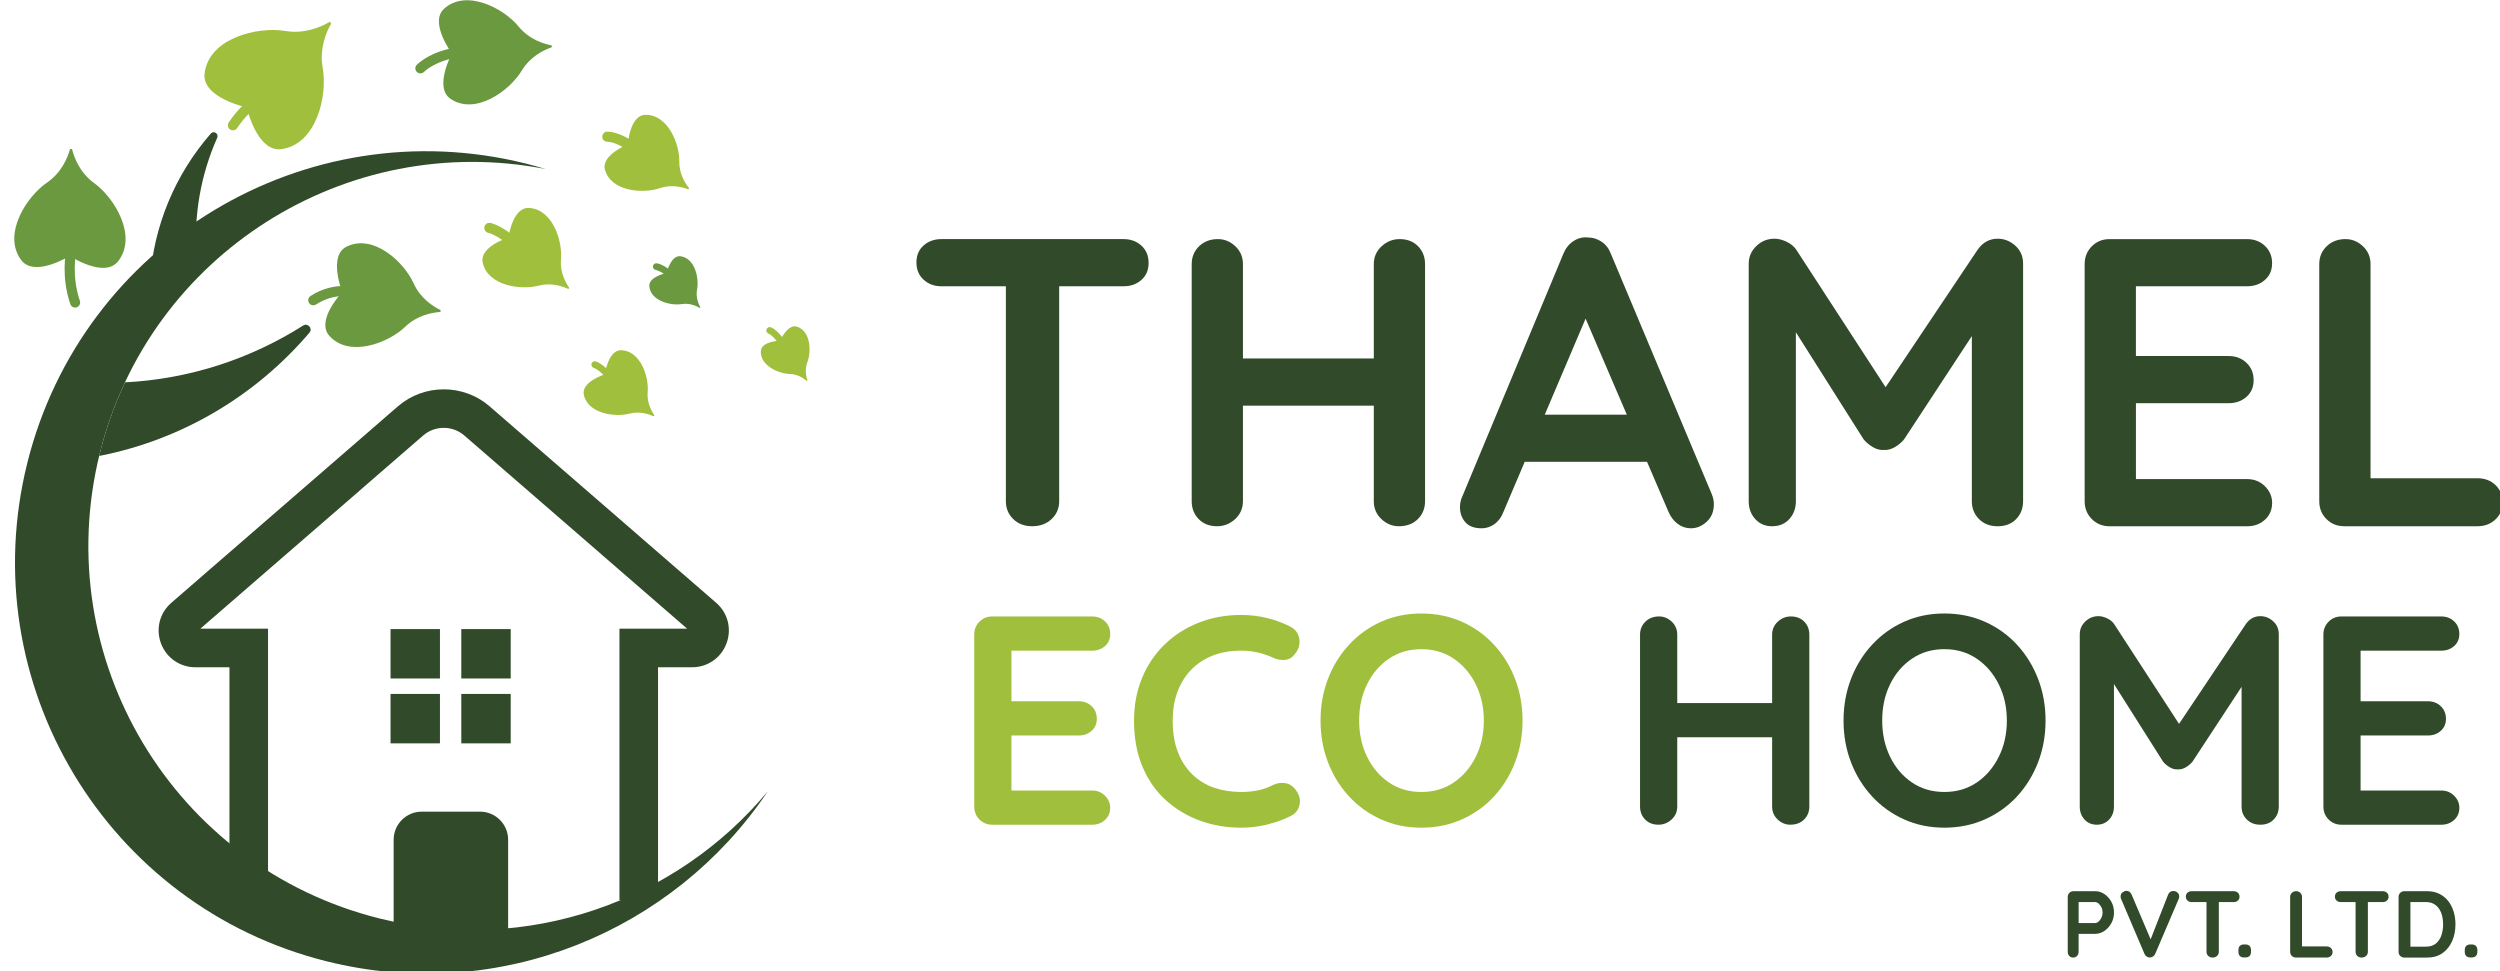
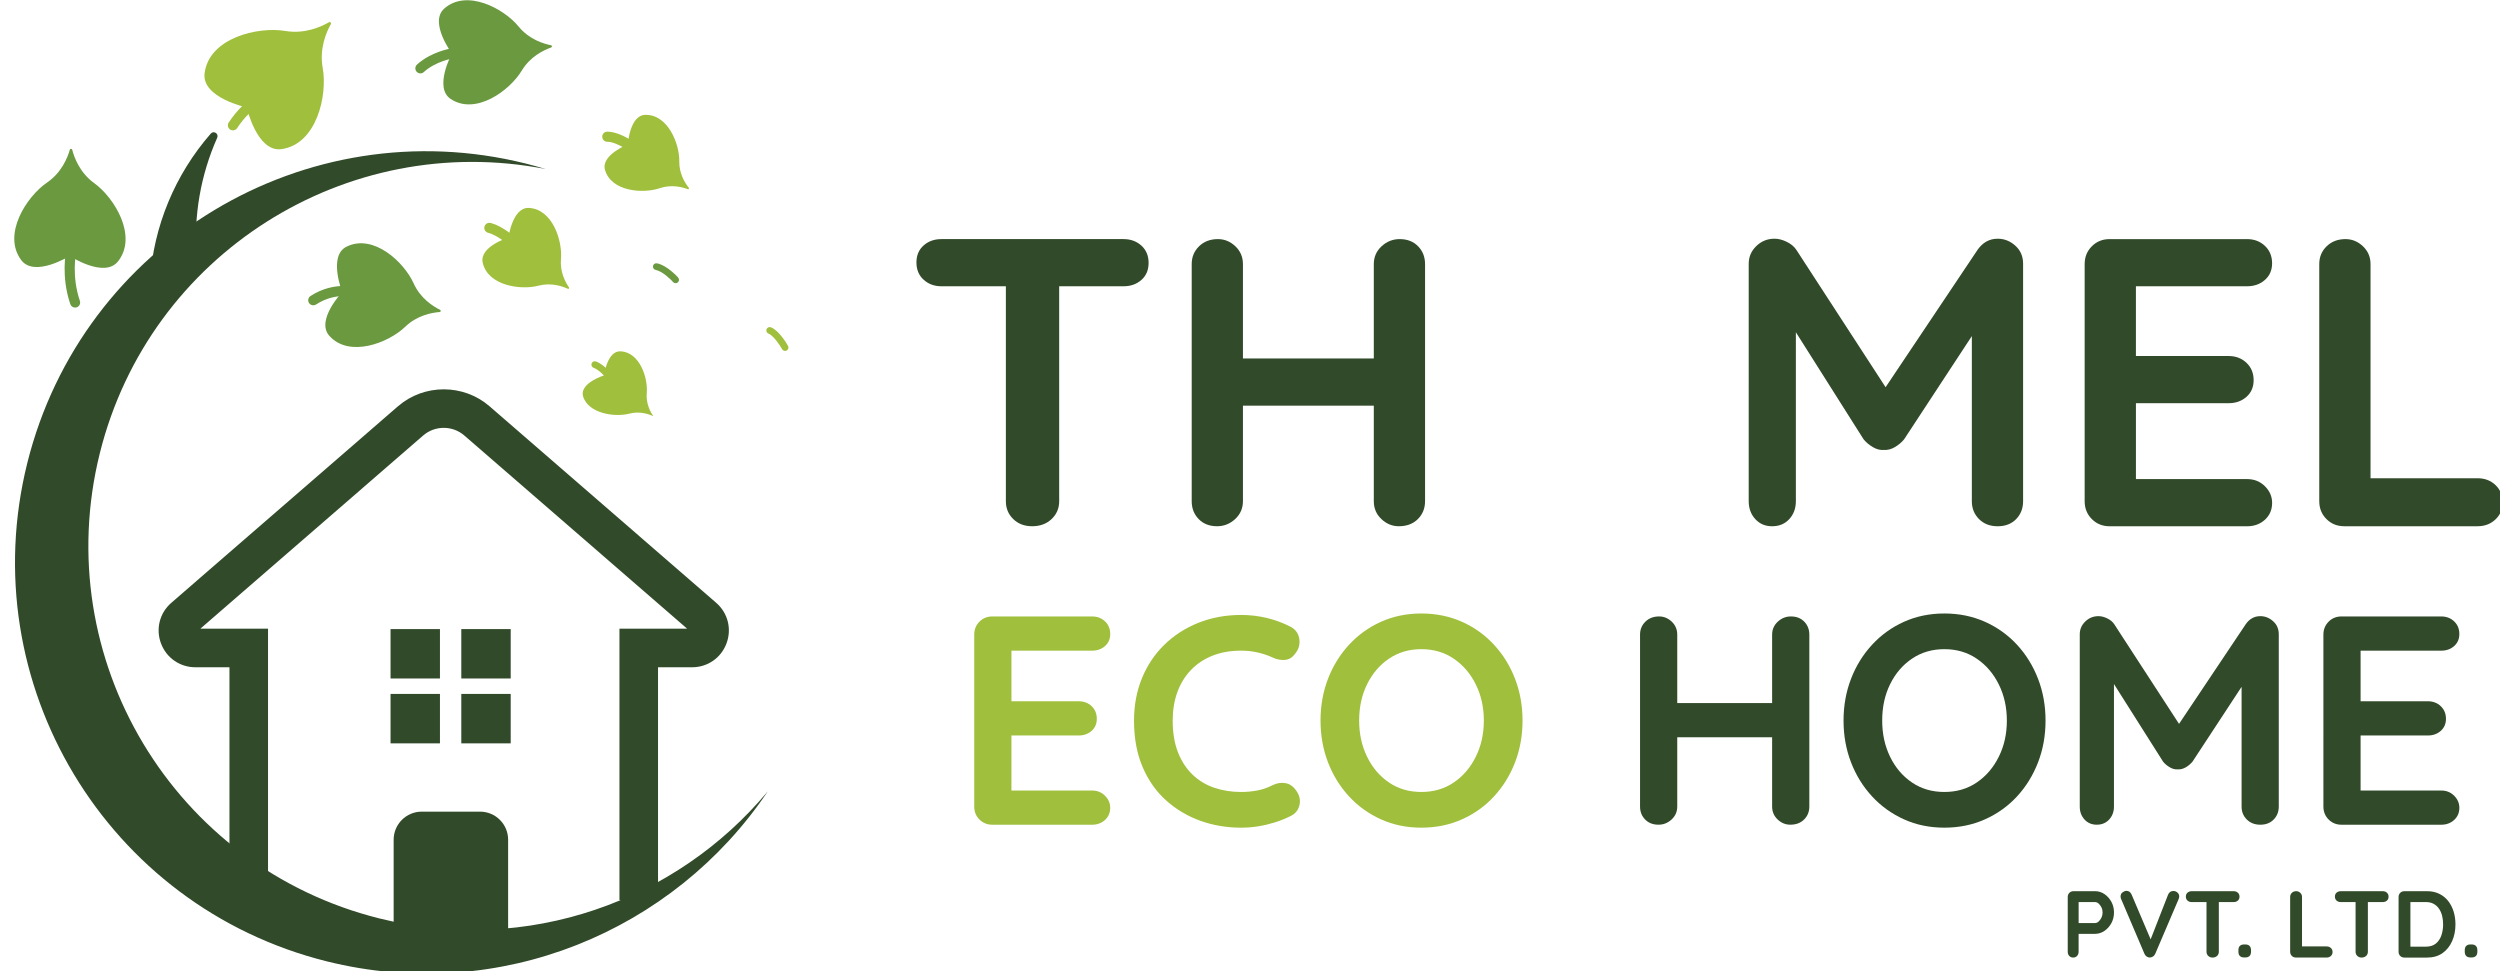
<svg xmlns="http://www.w3.org/2000/svg" version="1.1" id="Layer_1" x="0px" y="0px" width="175px" height="68px" viewBox="0 0 175 68" enable-background="new 0 0 175 68" xml:space="preserve">
  <g>
    <g>
      <path fill="#314A29" d="M65.902,20.039c-0.498,0-0.914-0.153-1.249-0.46c-0.336-0.305-0.502-0.707-0.502-1.206    c0-0.497,0.167-0.894,0.502-1.191c0.334-0.297,0.751-0.445,1.249-0.445h12.749c0.497,0,0.913,0.154,1.249,0.458    c0.335,0.307,0.502,0.709,0.502,1.208s-0.167,0.895-0.502,1.191c-0.336,0.297-0.752,0.445-1.249,0.445H65.902z M72.249,36.837    c-0.537,0-0.977-0.168-1.322-0.503s-0.516-0.751-0.516-1.249V18.432h3.732v16.653c0,0.498-0.177,0.914-0.531,1.249    C73.258,36.669,72.804,36.837,72.249,36.837" />
      <path fill="#314A29" d="M85.254,16.737c0.459,0,0.867,0.168,1.221,0.502c0.354,0.336,0.531,0.751,0.531,1.25v16.596    c0,0.497-0.183,0.914-0.545,1.249c-0.364,0.335-0.785,0.503-1.263,0.503c-0.536,0-0.967-0.168-1.292-0.503    s-0.487-0.752-0.487-1.249V18.489c0-0.499,0.173-0.914,0.516-1.25C84.278,16.905,84.719,16.737,85.254,16.737 M85.168,25.093    h12.806v3.302H85.168V25.093z M97.975,16.737c0.535,0,0.967,0.168,1.291,0.502c0.326,0.336,0.488,0.751,0.488,1.25v16.596    c0,0.497-0.168,0.914-0.502,1.249c-0.336,0.335-0.781,0.503-1.334,0.503c-0.461,0-0.867-0.168-1.221-0.503    c-0.355-0.335-0.531-0.752-0.531-1.249V18.489c0-0.499,0.182-0.914,0.545-1.25C97.074,16.905,97.496,16.737,97.975,16.737" />
-       <path fill="#314A29" d="M111.441,21.246l-6.201,14.586c-0.135,0.363-0.342,0.646-0.617,0.847c-0.279,0.201-0.58,0.302-0.906,0.302    c-0.516,0-0.9-0.144-1.148-0.431s-0.373-0.643-0.373-1.063c0-0.173,0.029-0.354,0.086-0.546l7.15-17.17    c0.152-0.382,0.387-0.678,0.703-0.89c0.316-0.21,0.656-0.296,1.018-0.258c0.346,0,0.668,0.101,0.965,0.302    c0.295,0.201,0.51,0.483,0.645,0.846l7.063,16.827c0.098,0.25,0.145,0.479,0.145,0.689c0,0.517-0.168,0.929-0.502,1.234    c-0.336,0.307-0.703,0.46-1.105,0.46c-0.346,0-0.656-0.106-0.934-0.316s-0.492-0.498-0.646-0.861l-6.172-14.385L111.441,21.246z     M106.129,32.328l1.58-3.301h7.752l0.545,3.301H106.129z" />
      <path fill="#314A29" d="M124.219,16.709c0.268,0,0.549,0.071,0.848,0.216c0.295,0.142,0.52,0.329,0.674,0.559l6.977,10.739    l-1.436-0.058l7.15-10.681c0.363-0.516,0.832-0.774,1.406-0.774c0.461,0,0.871,0.163,1.234,0.487    c0.363,0.327,0.545,0.747,0.545,1.265v16.625c0,0.497-0.162,0.914-0.486,1.25c-0.326,0.334-0.758,0.502-1.293,0.502    s-0.973-0.168-1.307-0.502c-0.334-0.336-0.502-0.753-0.502-1.25V21.561l1.119,0.259l-5.857,8.928    c-0.172,0.212-0.387,0.393-0.645,0.547c-0.26,0.154-0.521,0.22-0.791,0.201c-0.248,0.02-0.502-0.047-0.76-0.201    s-0.475-0.335-0.646-0.547l-5.484-8.67l0.746-1.521v14.529c0,0.497-0.154,0.914-0.459,1.25c-0.307,0.334-0.707,0.502-1.205,0.502    c-0.479,0-0.873-0.168-1.178-0.502c-0.307-0.336-0.459-0.753-0.459-1.25V18.46c0-0.478,0.176-0.891,0.531-1.234    C123.295,16.881,123.721,16.709,124.219,16.709" />
      <path fill="#314A29" d="M147.676,16.737h9.619c0.498,0,0.914,0.158,1.25,0.474c0.334,0.317,0.502,0.723,0.502,1.221    c0,0.479-0.168,0.866-0.502,1.163c-0.336,0.296-0.752,0.444-1.25,0.444h-8.039l0.258-0.487v5.598l-0.23-0.229h6.719    c0.498,0,0.916,0.159,1.25,0.475s0.502,0.722,0.502,1.22c0,0.479-0.168,0.866-0.502,1.163s-0.752,0.445-1.25,0.445h-6.631    l0.143-0.229v5.8l-0.23-0.259h8.012c0.498,0,0.914,0.168,1.25,0.502c0.334,0.335,0.502,0.723,0.502,1.163    c0,0.479-0.168,0.872-0.502,1.179c-0.336,0.306-0.752,0.459-1.25,0.459h-9.619c-0.498,0-0.914-0.168-1.248-0.503    c-0.336-0.335-0.504-0.752-0.504-1.249V18.489c0-0.499,0.168-0.914,0.504-1.25C146.762,16.905,147.178,16.737,147.676,16.737" />
      <path fill="#314A29" d="M173.432,33.477c0.496,0,0.914,0.158,1.248,0.473c0.334,0.317,0.504,0.724,0.504,1.221    c0,0.479-0.17,0.877-0.504,1.191c-0.334,0.316-0.752,0.475-1.248,0.475H164.1c-0.498,0-0.914-0.168-1.248-0.503    c-0.336-0.335-0.504-0.752-0.504-1.249V18.489c0-0.499,0.172-0.914,0.518-1.25c0.344-0.334,0.785-0.502,1.32-0.502    c0.459,0,0.865,0.168,1.221,0.502c0.354,0.336,0.531,0.751,0.531,1.25v15.477l-0.633-0.489H173.432z" />
      <path fill="#A0BF3C" d="M69.468,43.151h6.977c0.36,0,0.662,0.115,0.905,0.344c0.243,0.229,0.365,0.525,0.365,0.887    c0,0.347-0.122,0.628-0.365,0.843s-0.545,0.322-0.905,0.322h-5.831l0.187-0.354v4.063l-0.167-0.168h4.872    c0.362,0,0.664,0.114,0.906,0.344c0.243,0.229,0.364,0.524,0.364,0.886c0,0.347-0.121,0.628-0.364,0.844    c-0.243,0.214-0.544,0.322-0.906,0.322h-4.81l0.104-0.166v4.206l-0.167-0.188h5.811c0.36,0,0.662,0.121,0.905,0.364    c0.243,0.242,0.365,0.525,0.365,0.843c0,0.349-0.122,0.632-0.365,0.854s-0.545,0.334-0.905,0.334h-6.977    c-0.361,0-0.664-0.123-0.906-0.365c-0.243-0.243-0.364-0.544-0.364-0.906V44.422c0-0.36,0.121-0.661,0.364-0.905    C68.804,43.273,69.107,43.151,69.468,43.151" />
      <path fill="#A0BF3C" d="M90.313,43.86c0.361,0.18,0.572,0.465,0.637,0.854c0.063,0.388-0.039,0.743-0.305,1.062    c-0.18,0.25-0.412,0.388-0.695,0.417c-0.285,0.027-0.574-0.029-0.865-0.167c-0.334-0.153-0.684-0.27-1.051-0.354    c-0.368-0.085-0.754-0.126-1.156-0.126c-0.751,0-1.42,0.118-2.01,0.354c-0.59,0.235-1.093,0.572-1.511,1.01    c-0.416,0.437-0.731,0.954-0.947,1.551c-0.215,0.598-0.322,1.257-0.322,1.979c0,0.848,0.122,1.583,0.365,2.209    c0.243,0.624,0.579,1.145,1.01,1.561c0.43,0.416,0.937,0.727,1.52,0.928c0.583,0.2,1.215,0.301,1.896,0.301    c0.374,0,0.748-0.034,1.125-0.104c0.375-0.07,0.736-0.194,1.082-0.375c0.291-0.14,0.58-0.188,0.865-0.145    c0.283,0.04,0.523,0.186,0.717,0.437c0.277,0.347,0.379,0.704,0.303,1.07c-0.076,0.369-0.287,0.636-0.635,0.804    c-0.361,0.18-0.734,0.329-1.115,0.448c-0.381,0.117-0.768,0.208-1.154,0.27c-0.388,0.063-0.785,0.094-1.187,0.094    c-1,0-1.947-0.159-2.844-0.479c-0.895-0.318-1.692-0.792-2.395-1.417c-0.701-0.624-1.251-1.405-1.655-2.343    c-0.402-0.936-0.604-2.022-0.604-3.259c0-1.068,0.184-2.054,0.552-2.957c0.368-0.901,0.888-1.683,1.562-2.342    c0.672-0.659,1.47-1.174,2.386-1.542c0.915-0.367,1.915-0.552,2.999-0.552c0.61,0,1.207,0.07,1.791,0.208    C89.25,43.396,89.799,43.597,90.313,43.86" />
      <path fill="#A0BF3C" d="M106.578,50.44c0,1.042-0.176,2.014-0.521,2.916c-0.348,0.902-0.836,1.697-1.469,2.385    c-0.631,0.687-1.381,1.225-2.248,1.612c-0.869,0.39-1.816,0.584-2.844,0.584s-1.971-0.194-2.832-0.584    c-0.861-0.388-1.607-0.926-2.238-1.612c-0.633-0.688-1.123-1.482-1.469-2.385s-0.52-1.874-0.52-2.916    c0-1.04,0.174-2.012,0.52-2.915c0.346-0.902,0.836-1.697,1.469-2.384c0.631-0.688,1.377-1.226,2.238-1.615    c0.861-0.387,1.805-0.582,2.832-0.582s1.975,0.195,2.844,0.582c0.867,0.39,1.617,0.927,2.248,1.615    c0.633,0.687,1.121,1.481,1.469,2.384C106.402,48.429,106.578,49.4,106.578,50.44 M103.869,50.44c0-0.929-0.188-1.772-0.563-2.529    c-0.373-0.758-0.889-1.357-1.541-1.801c-0.65-0.445-1.408-0.668-2.27-0.668s-1.617,0.223-2.27,0.668    c-0.652,0.443-1.164,1.04-1.529,1.791c-0.371,0.748-0.555,1.595-0.555,2.539c0,0.932,0.184,1.774,0.555,2.53    c0.365,0.758,0.877,1.357,1.529,1.803c0.652,0.443,1.408,0.665,2.27,0.665s1.619-0.222,2.27-0.665    c0.652-0.445,1.168-1.045,1.541-1.803C103.682,52.215,103.869,51.372,103.869,50.44" />
      <path fill="#314A29" d="M116.137,43.151c0.332,0,0.627,0.122,0.885,0.365c0.256,0.244,0.385,0.545,0.385,0.905v12.037    c0,0.362-0.133,0.663-0.396,0.906c-0.264,0.242-0.568,0.365-0.916,0.365c-0.389,0-0.701-0.123-0.938-0.365    c-0.236-0.243-0.354-0.544-0.354-0.906V44.422c0-0.36,0.125-0.661,0.375-0.905C115.428,43.273,115.746,43.151,116.137,43.151     M116.072,49.213h9.289v2.395h-9.289V49.213z M125.361,43.151c0.389,0,0.699,0.122,0.938,0.365    c0.234,0.244,0.354,0.545,0.354,0.905v12.037c0,0.362-0.121,0.663-0.365,0.906c-0.242,0.242-0.564,0.365-0.969,0.365    c-0.332,0-0.627-0.123-0.885-0.365c-0.256-0.243-0.385-0.544-0.385-0.906V44.422c0-0.36,0.133-0.661,0.396-0.905    C124.709,43.273,125.014,43.151,125.361,43.151" />
      <path fill="#314A29" d="M143.188,50.44c0,1.042-0.174,2.014-0.521,2.916s-0.836,1.697-1.467,2.385    c-0.633,0.687-1.383,1.225-2.25,1.612c-0.867,0.39-1.814,0.584-2.842,0.584c-1.029,0-1.973-0.194-2.832-0.584    c-0.861-0.388-1.607-0.926-2.238-1.612c-0.633-0.688-1.123-1.482-1.469-2.385c-0.348-0.902-0.521-1.874-0.521-2.916    c0-1.04,0.174-2.012,0.521-2.915c0.346-0.902,0.836-1.697,1.469-2.384c0.631-0.688,1.377-1.226,2.238-1.615    c0.859-0.387,1.803-0.582,2.832-0.582c1.027,0,1.975,0.195,2.842,0.582c0.867,0.39,1.617,0.927,2.25,1.615    c0.631,0.687,1.119,1.481,1.467,2.384C143.014,48.429,143.188,49.4,143.188,50.44 M140.48,50.44c0-0.929-0.188-1.772-0.563-2.529    c-0.375-0.758-0.889-1.357-1.543-1.801c-0.65-0.445-1.408-0.668-2.268-0.668c-0.861,0-1.617,0.223-2.27,0.668    c-0.654,0.443-1.164,1.04-1.531,1.791c-0.369,0.748-0.551,1.595-0.551,2.539c0,0.932,0.182,1.774,0.551,2.53    c0.367,0.758,0.877,1.357,1.531,1.803c0.652,0.443,1.408,0.665,2.27,0.665c0.859,0,1.617-0.222,2.268-0.665    c0.654-0.445,1.168-1.045,1.543-1.803C140.293,52.215,140.48,51.372,140.48,50.44" />
      <path fill="#314A29" d="M146.895,43.131c0.193,0,0.398,0.052,0.613,0.156s0.379,0.239,0.488,0.407l5.063,7.788l-1.041-0.042    l5.184-7.746c0.264-0.376,0.605-0.563,1.021-0.563c0.332,0,0.631,0.118,0.895,0.355c0.264,0.235,0.396,0.54,0.396,0.916v12.057    c0,0.361-0.119,0.664-0.355,0.906c-0.234,0.242-0.547,0.365-0.936,0.365s-0.705-0.123-0.947-0.365    c-0.244-0.242-0.365-0.545-0.365-0.906V46.65l0.813,0.188l-4.248,6.476c-0.125,0.152-0.281,0.284-0.469,0.396    c-0.188,0.11-0.379,0.159-0.572,0.146c-0.18,0.013-0.365-0.036-0.553-0.146c-0.188-0.112-0.344-0.244-0.467-0.396l-3.979-6.288    l0.541-1.104v10.536c0,0.361-0.111,0.664-0.334,0.906s-0.512,0.365-0.873,0.365c-0.346,0-0.633-0.123-0.855-0.365    c-0.221-0.242-0.332-0.545-0.332-0.906V44.402c0-0.347,0.127-0.646,0.385-0.896C146.225,43.257,146.533,43.131,146.895,43.131" />
      <path fill="#314A29" d="M163.906,43.151h6.977c0.361,0,0.664,0.115,0.906,0.344c0.242,0.229,0.365,0.525,0.365,0.887    c0,0.347-0.123,0.628-0.365,0.843s-0.545,0.322-0.906,0.322h-5.83l0.188-0.354v4.063l-0.166-0.168h4.871    c0.361,0,0.664,0.114,0.906,0.344s0.365,0.524,0.365,0.886c0,0.347-0.123,0.628-0.365,0.844c-0.242,0.214-0.545,0.322-0.906,0.322    h-4.809l0.104-0.166v4.206l-0.166-0.188h5.809c0.361,0,0.664,0.121,0.906,0.364c0.242,0.242,0.365,0.525,0.365,0.843    c0,0.349-0.123,0.632-0.365,0.854s-0.545,0.334-0.906,0.334h-6.977c-0.359,0-0.662-0.123-0.904-0.365    c-0.242-0.243-0.365-0.544-0.365-0.906V44.422c0-0.36,0.123-0.661,0.365-0.905C163.244,43.273,163.547,43.151,163.906,43.151" />
      <path fill="#314A29" d="M146.658,62.383c0.229,0,0.445,0.065,0.648,0.198c0.199,0.135,0.361,0.313,0.488,0.539    c0.123,0.226,0.186,0.477,0.186,0.756c0,0.273-0.063,0.524-0.186,0.75c-0.127,0.228-0.289,0.405-0.488,0.541    c-0.203,0.135-0.42,0.202-0.648,0.202h-1.223l0.068-0.119v1.375c0,0.114-0.037,0.211-0.107,0.288s-0.162,0.116-0.279,0.116    c-0.109,0-0.199-0.039-0.271-0.116s-0.105-0.174-0.105-0.288v-3.838c0-0.115,0.039-0.211,0.115-0.289    c0.076-0.077,0.174-0.115,0.289-0.115H146.658z M146.658,64.612c0.084,0,0.166-0.035,0.246-0.105    c0.078-0.071,0.145-0.164,0.199-0.275c0.053-0.113,0.078-0.231,0.078-0.355c0-0.129-0.025-0.249-0.078-0.358    c-0.055-0.11-0.121-0.2-0.199-0.269c-0.08-0.07-0.162-0.104-0.246-0.104h-1.236l0.082-0.117v1.692l-0.074-0.107H146.658z" />
      <path fill="#314A29" d="M152.133,62.369c0.109,0,0.207,0.037,0.289,0.11c0.082,0.072,0.123,0.163,0.123,0.273    c0,0.059-0.014,0.118-0.039,0.179l-1.641,3.839c-0.041,0.088-0.098,0.153-0.17,0.194c-0.074,0.042-0.146,0.064-0.223,0.064    c-0.07-0.005-0.139-0.027-0.205-0.07c-0.064-0.043-0.117-0.103-0.152-0.184l-1.639-3.849c-0.014-0.027-0.023-0.054-0.027-0.084    c-0.006-0.027-0.008-0.056-0.008-0.082c0-0.129,0.047-0.228,0.139-0.295c0.096-0.069,0.184-0.105,0.268-0.105    c0.168,0,0.289,0.089,0.365,0.262l1.453,3.417l-0.234,0.007l1.336-3.424C151.844,62.454,151.965,62.369,152.133,62.369" />
      <path fill="#314A29" d="M153.414,63.145c-0.115,0-0.211-0.035-0.289-0.105c-0.078-0.069-0.115-0.162-0.115-0.278    c0-0.115,0.037-0.206,0.115-0.275c0.078-0.067,0.174-0.103,0.289-0.103h2.947c0.115,0,0.211,0.035,0.289,0.106    c0.076,0.07,0.115,0.163,0.115,0.277c0,0.116-0.039,0.208-0.115,0.275c-0.078,0.07-0.174,0.103-0.289,0.103H153.414z     M154.881,67.029c-0.125,0-0.227-0.039-0.305-0.116c-0.08-0.077-0.121-0.174-0.121-0.289v-3.85h0.863v3.85    c0,0.115-0.039,0.212-0.121,0.289C155.113,66.99,155.01,67.029,154.881,67.029" />
      <path fill="#314A29" d="M157.086,67.022c-0.129,0-0.227-0.034-0.297-0.104c-0.066-0.068-0.1-0.166-0.1-0.295v-0.113    c0-0.129,0.033-0.227,0.1-0.295c0.07-0.069,0.168-0.103,0.297-0.103h0.086c0.129,0,0.227,0.033,0.297,0.103    c0.066,0.068,0.102,0.166,0.102,0.295v0.113c0,0.129-0.035,0.227-0.102,0.295c-0.07,0.069-0.168,0.104-0.297,0.104H157.086z" />
      <path fill="#314A29" d="M162.873,66.251c0.117,0,0.211,0.037,0.289,0.11c0.08,0.073,0.117,0.167,0.117,0.281    c0,0.112-0.037,0.202-0.117,0.275c-0.078,0.073-0.172,0.111-0.289,0.111h-2.156c-0.115,0-0.213-0.039-0.289-0.116    c-0.078-0.077-0.117-0.174-0.117-0.289v-3.837c0-0.115,0.041-0.211,0.121-0.289c0.078-0.077,0.182-0.115,0.305-0.115    c0.105,0,0.201,0.038,0.281,0.115c0.084,0.078,0.123,0.174,0.123,0.289v3.577l-0.146-0.113H162.873z" />
      <path fill="#314A29" d="M163.848,63.145c-0.115,0-0.209-0.035-0.289-0.105c-0.076-0.069-0.115-0.162-0.115-0.278    c0-0.115,0.039-0.206,0.115-0.275c0.08-0.067,0.174-0.103,0.289-0.103h2.949c0.113,0,0.209,0.035,0.287,0.106    c0.078,0.07,0.115,0.163,0.115,0.277c0,0.116-0.037,0.208-0.115,0.275c-0.078,0.07-0.174,0.103-0.287,0.103H163.848z     M165.314,67.029c-0.123,0-0.225-0.039-0.305-0.116c-0.078-0.077-0.119-0.174-0.119-0.289v-3.85h0.861v3.85    c0,0.115-0.039,0.212-0.121,0.289S165.443,67.029,165.314,67.029" />
      <path fill="#314A29" d="M169.889,62.383c0.318,0,0.604,0.06,0.85,0.179c0.248,0.12,0.457,0.286,0.629,0.5    c0.17,0.216,0.297,0.463,0.385,0.745c0.086,0.28,0.129,0.58,0.129,0.898c0,0.429-0.076,0.82-0.232,1.172s-0.379,0.632-0.672,0.84    c-0.297,0.207-0.656,0.313-1.088,0.313h-1.586c-0.115,0-0.211-0.039-0.289-0.116s-0.115-0.174-0.115-0.289v-3.837    c0-0.115,0.037-0.211,0.115-0.289c0.078-0.077,0.174-0.115,0.289-0.115H169.889z M169.824,66.265c0.277,0,0.506-0.072,0.684-0.215    c0.176-0.145,0.307-0.335,0.387-0.57c0.082-0.238,0.123-0.496,0.123-0.774c0-0.208-0.023-0.405-0.068-0.594    c-0.047-0.188-0.119-0.354-0.217-0.498c-0.096-0.145-0.223-0.258-0.373-0.342s-0.33-0.127-0.535-0.127h-1.162l0.066-0.061v3.254    l-0.041-0.073H169.824z" />
      <path fill="#314A29" d="M172.93,67.022c-0.129,0-0.227-0.034-0.295-0.104c-0.068-0.068-0.102-0.166-0.102-0.295v-0.113    c0-0.129,0.033-0.227,0.102-0.295c0.068-0.069,0.166-0.103,0.295-0.103h0.088c0.127,0,0.225,0.033,0.295,0.103    c0.066,0.068,0.102,0.166,0.102,0.295v0.113c0,0.129-0.035,0.227-0.102,0.295c-0.07,0.069-0.168,0.104-0.295,0.104H172.93z" />
      <path fill="#314A29" d="M18.763,63.791h-2.701V46.709h-2.383c-1.085,0-2.03-0.656-2.41-1.672    c-0.379-1.017-0.094-2.133,0.726-2.843l15.861-13.752c1.829-1.585,4.585-1.585,6.415,0l15.86,13.752    c0.82,0.71,1.104,1.826,0.725,2.843c-0.379,1.016-1.325,1.672-2.41,1.672h-2.383v16.299h-2.701v-19H48.1L32.5,30.483    c-0.82-0.711-2.056-0.711-2.876,0L14.025,44.008h4.737V63.791z" />
      <path fill="#314A29" d="M35.569,66.79h-8.014v-8.007c0-1.087,0.881-1.968,1.966-1.968h4.081c1.086,0,1.967,0.881,1.967,1.968    V66.79z" />
      <path fill="#314A29" d="M26.567,64.292C12.165,60.702,3.4,46.116,6.99,31.715C10.467,17.77,24.251,9.111,38.195,11.833    c-0.46-0.14-0.927-0.269-1.4-0.387C21.374,7.602,5.755,16.987,1.911,32.409c-3.844,15.421,5.541,31.04,20.962,34.885    c12.093,3.014,24.306-2.109,30.869-11.896C47.35,63.077,36.911,66.871,26.567,64.292" />
-       <path fill="#314A29" d="M21.22,22.788c-3.665,2.325-7.935,3.745-12.471,3.976c-0.761,1.62-1.371,3.341-1.808,5.149    c0.001,0.002,0.001,0.002,0.004,0.004c5.803-1.135,10.974-4.232,14.716-8.631C21.912,22.992,21.545,22.581,21.22,22.788" />
      <path fill="#314A29" d="M15.204,9.643c-1.144,2.577-1.669,5.449-1.434,8.389c-1.012,0.649-2.105,1.206-3.271,1.655l-0.003-0.002    c0.241-3.862,1.774-7.488,4.26-10.334C14.96,9.116,15.33,9.358,15.204,9.643" />
      <path fill="#6A9940" d="M36.524,4.941c0.593-0.988,1.545-1.438,2.058-1.618c0.078-0.027,0.07-0.14-0.011-0.156    c-0.532-0.104-1.54-0.415-2.268-1.308c-1.034-1.27-3.643-2.653-5.208-1.256c-1.081,0.963,0.54,3.14,0.54,3.14    s-1.293,2.386-0.086,3.186C33.296,8.088,35.681,6.346,36.524,4.941" />
-       <path fill="#6A9940" d="M47.727,21.286c0.548-0.087,1.009,0.126,1.234,0.26c0.034,0.02,0.074-0.018,0.054-0.052    c-0.126-0.229-0.323-0.697-0.218-1.243c0.149-0.774-0.147-2.166-1.147-2.313c-0.69-0.101-0.993,1.17-0.993,1.17    s-1.282,0.26-1.204,0.953C45.566,21.067,46.947,21.409,47.727,21.286" />
-       <path fill="#A0BF3C" d="M55.283,26.177c0.555,0.012,0.971,0.303,1.169,0.474c0.03,0.026,0.075-0.004,0.062-0.042    c-0.083-0.248-0.195-0.743,0.004-1.262c0.283-0.736,0.237-2.158-0.721-2.479c-0.662-0.222-1.184,0.977-1.184,0.977    s-1.307,0.03-1.353,0.727C53.195,25.581,54.493,26.161,55.283,26.177" />
      <path fill="#6A9940" d="M28.369,22.87c0.83-0.8,1.866-0.988,2.408-1.028c0.082-0.006,0.104-0.117,0.029-0.154    c-0.488-0.239-1.379-0.8-1.851-1.852c-0.67-1.495-2.83-3.508-4.705-2.565c-1.293,0.65-0.293,3.173-0.293,3.173    s-1.868,1.968-0.91,3.054C24.437,25.071,27.19,24.008,28.369,22.87" />
      <path fill="#6A9940" d="M6.593,12.818c-0.999-0.72-1.393-1.774-1.538-2.335c-0.022-0.086-0.143-0.087-0.167-0.002    c-0.159,0.558-0.579,1.602-1.595,2.297c-1.444,0.988-3.15,3.64-1.804,5.433c0.929,1.236,3.391-0.294,3.391-0.294    s2.424,1.59,3.383,0.377C9.653,16.534,8.012,13.841,6.593,12.818" />
      <path fill="#A0BF3C" d="M22.589,4.752c-0.245-1.35,0.253-2.502,0.571-3.065c0.048-0.085-0.047-0.18-0.132-0.13    c-0.56,0.324-1.704,0.838-3.058,0.61c-1.923-0.323-5.344,0.487-5.648,2.967c-0.21,1.711,2.95,2.387,2.95,2.387    s0.716,3.15,2.424,2.918C22.172,10.102,22.937,6.672,22.589,4.752" />
      <path fill="#A0BF3C" d="M46.179,13.174c0.821-0.281,1.587-0.077,1.969,0.07c0.059,0.022,0.108-0.046,0.07-0.095    c-0.256-0.32-0.684-0.987-0.668-1.855c0.022-1.233-0.805-3.296-2.384-3.254c-1.089,0.029-1.216,2.068-1.216,2.068    s-1.903,0.743-1.599,1.79C42.794,13.414,45.011,13.571,46.179,13.174" />
      <path fill="#A0BF3C" d="M37.695,19.997c0.88-0.232,1.665,0.038,2.054,0.218c0.059,0.028,0.117-0.04,0.08-0.094    c-0.244-0.353-0.642-1.082-0.562-1.988c0.115-1.287-0.597-3.506-2.252-3.578c-1.141-0.051-1.424,2.072-1.424,2.072    s-2.044,0.635-1.803,1.751C34.139,19.998,36.445,20.327,37.695,19.997" />
-       <path fill="#A0BF3C" d="M44.055,28.954c0.717-0.189,1.358,0.031,1.676,0.178c0.048,0.022,0.095-0.033,0.064-0.077    c-0.199-0.288-0.523-0.883-0.458-1.622c0.094-1.05-0.488-2.859-1.837-2.919c-0.931-0.042-1.162,1.69-1.162,1.69    s-1.668,0.519-1.471,1.429C41.154,28.954,43.036,29.222,44.055,28.954" />
+       <path fill="#A0BF3C" d="M44.055,28.954c0.717-0.189,1.358,0.031,1.676,0.178c-0.199-0.288-0.523-0.883-0.458-1.622c0.094-1.05-0.488-2.859-1.837-2.919c-0.931-0.042-1.162,1.69-1.162,1.69    s-1.668,0.519-1.471,1.429C41.154,28.954,43.036,29.222,44.055,28.954" />
      <rect x="27.338" y="44.036" fill="#314A29" width="3.458" height="3.458" />
      <rect x="32.291" y="44.036" fill="#314A29" width="3.458" height="3.458" />
      <rect x="27.338" y="48.575" fill="#314A29" width="3.458" height="3.46" />
      <rect x="32.291" y="48.575" fill="#314A29" width="3.458" height="3.46" />
      <path fill="#6A9940" d="M5.257,21.531c-0.147,0-0.285-0.093-0.335-0.24c-0.662-1.945-0.306-3.666-0.29-3.738    c0.041-0.191,0.229-0.312,0.419-0.272c0.192,0.041,0.313,0.229,0.273,0.42c-0.004,0.016-0.329,1.61,0.268,3.362    c0.063,0.186-0.036,0.387-0.221,0.45C5.333,21.524,5.294,21.531,5.257,21.531" />
      <path fill="#A0BF3C" d="M16.305,9.126c-0.066,0-0.134-0.018-0.193-0.057c-0.163-0.107-0.209-0.327-0.104-0.49    c0.626-0.958,1.293-1.465,1.321-1.486c0.156-0.116,0.377-0.084,0.495,0.071c0.117,0.157,0.086,0.378-0.07,0.496    c-0.006,0.004-0.6,0.458-1.153,1.306C16.534,9.07,16.421,9.126,16.305,9.126" />
      <path fill="#6A9940" d="M21.93,21.371c-0.116,0-0.229-0.057-0.298-0.16c-0.106-0.165-0.06-0.384,0.104-0.49    c1.719-1.117,3.386-0.581,3.456-0.558c0.186,0.062,0.286,0.262,0.224,0.448c-0.061,0.185-0.261,0.285-0.446,0.224    c-0.064-0.021-1.428-0.443-2.847,0.479C22.063,21.353,21.997,21.371,21.93,21.371" />
      <path fill="#6A9940" d="M47.295,19.823c-0.065,0-0.129-0.026-0.176-0.079c-0.185-0.207-0.764-0.763-1.221-0.849    c-0.128-0.024-0.213-0.147-0.188-0.275c0.023-0.128,0.146-0.212,0.275-0.188c0.71,0.134,1.456,0.964,1.486,0.999    c0.086,0.097,0.078,0.246-0.019,0.333C47.407,19.804,47.352,19.823,47.295,19.823" />
      <path fill="#6A9940" d="M29.429,5.137c-0.096,0-0.192-0.039-0.262-0.115c-0.132-0.146-0.122-0.369,0.022-0.5    c0.984-0.899,2.332-1.12,2.389-1.128c0.192-0.03,0.374,0.101,0.404,0.294c0.031,0.193-0.101,0.374-0.294,0.405    c-0.012,0.001-1.198,0.199-2.021,0.952C29.6,5.106,29.514,5.137,29.429,5.137" />
      <path fill="#A0BF3C" d="M44.864,11.081c-0.08,0-0.16-0.027-0.226-0.082c-0.362-0.299-1.449-1.075-2.127-1.075    c-0.195,0-0.354-0.159-0.354-0.354c0-0.196,0.159-0.354,0.354-0.354c1.054,0,2.426,1.112,2.58,1.238    c0.15,0.124,0.171,0.348,0.047,0.499C45.067,11.037,44.966,11.081,44.864,11.081" />
      <path fill="#A0BF3C" d="M36.129,17.502c-0.091,0-0.181-0.035-0.25-0.104c-0.009-0.009-0.902-0.893-1.714-1.104    c-0.188-0.049-0.302-0.243-0.253-0.433c0.05-0.188,0.244-0.301,0.432-0.253c0.999,0.261,1.993,1.247,2.036,1.289    c0.138,0.138,0.138,0.363,0,0.501C36.311,17.468,36.221,17.502,36.129,17.502" />
      <path fill="#A0BF3C" d="M54.956,24.564c-0.082,0-0.163-0.043-0.207-0.12c-0.2-0.357-0.636-0.97-0.956-1.093    c-0.122-0.046-0.182-0.183-0.135-0.305c0.047-0.122,0.183-0.182,0.305-0.135c0.581,0.224,1.138,1.192,1.199,1.302    c0.063,0.113,0.023,0.257-0.091,0.321C55.035,24.554,54.995,24.564,54.956,24.564" />
      <path fill="#A0BF3C" d="M42.791,26.797c-0.078,0-0.152-0.037-0.198-0.107c-0.004-0.007-0.485-0.736-1.042-0.944    c-0.121-0.046-0.184-0.182-0.138-0.305c0.046-0.122,0.182-0.183,0.304-0.139c0.703,0.265,1.249,1.095,1.272,1.13    c0.071,0.109,0.04,0.255-0.069,0.327C42.879,26.786,42.835,26.797,42.791,26.797" />
    </g>
  </g>
</svg>